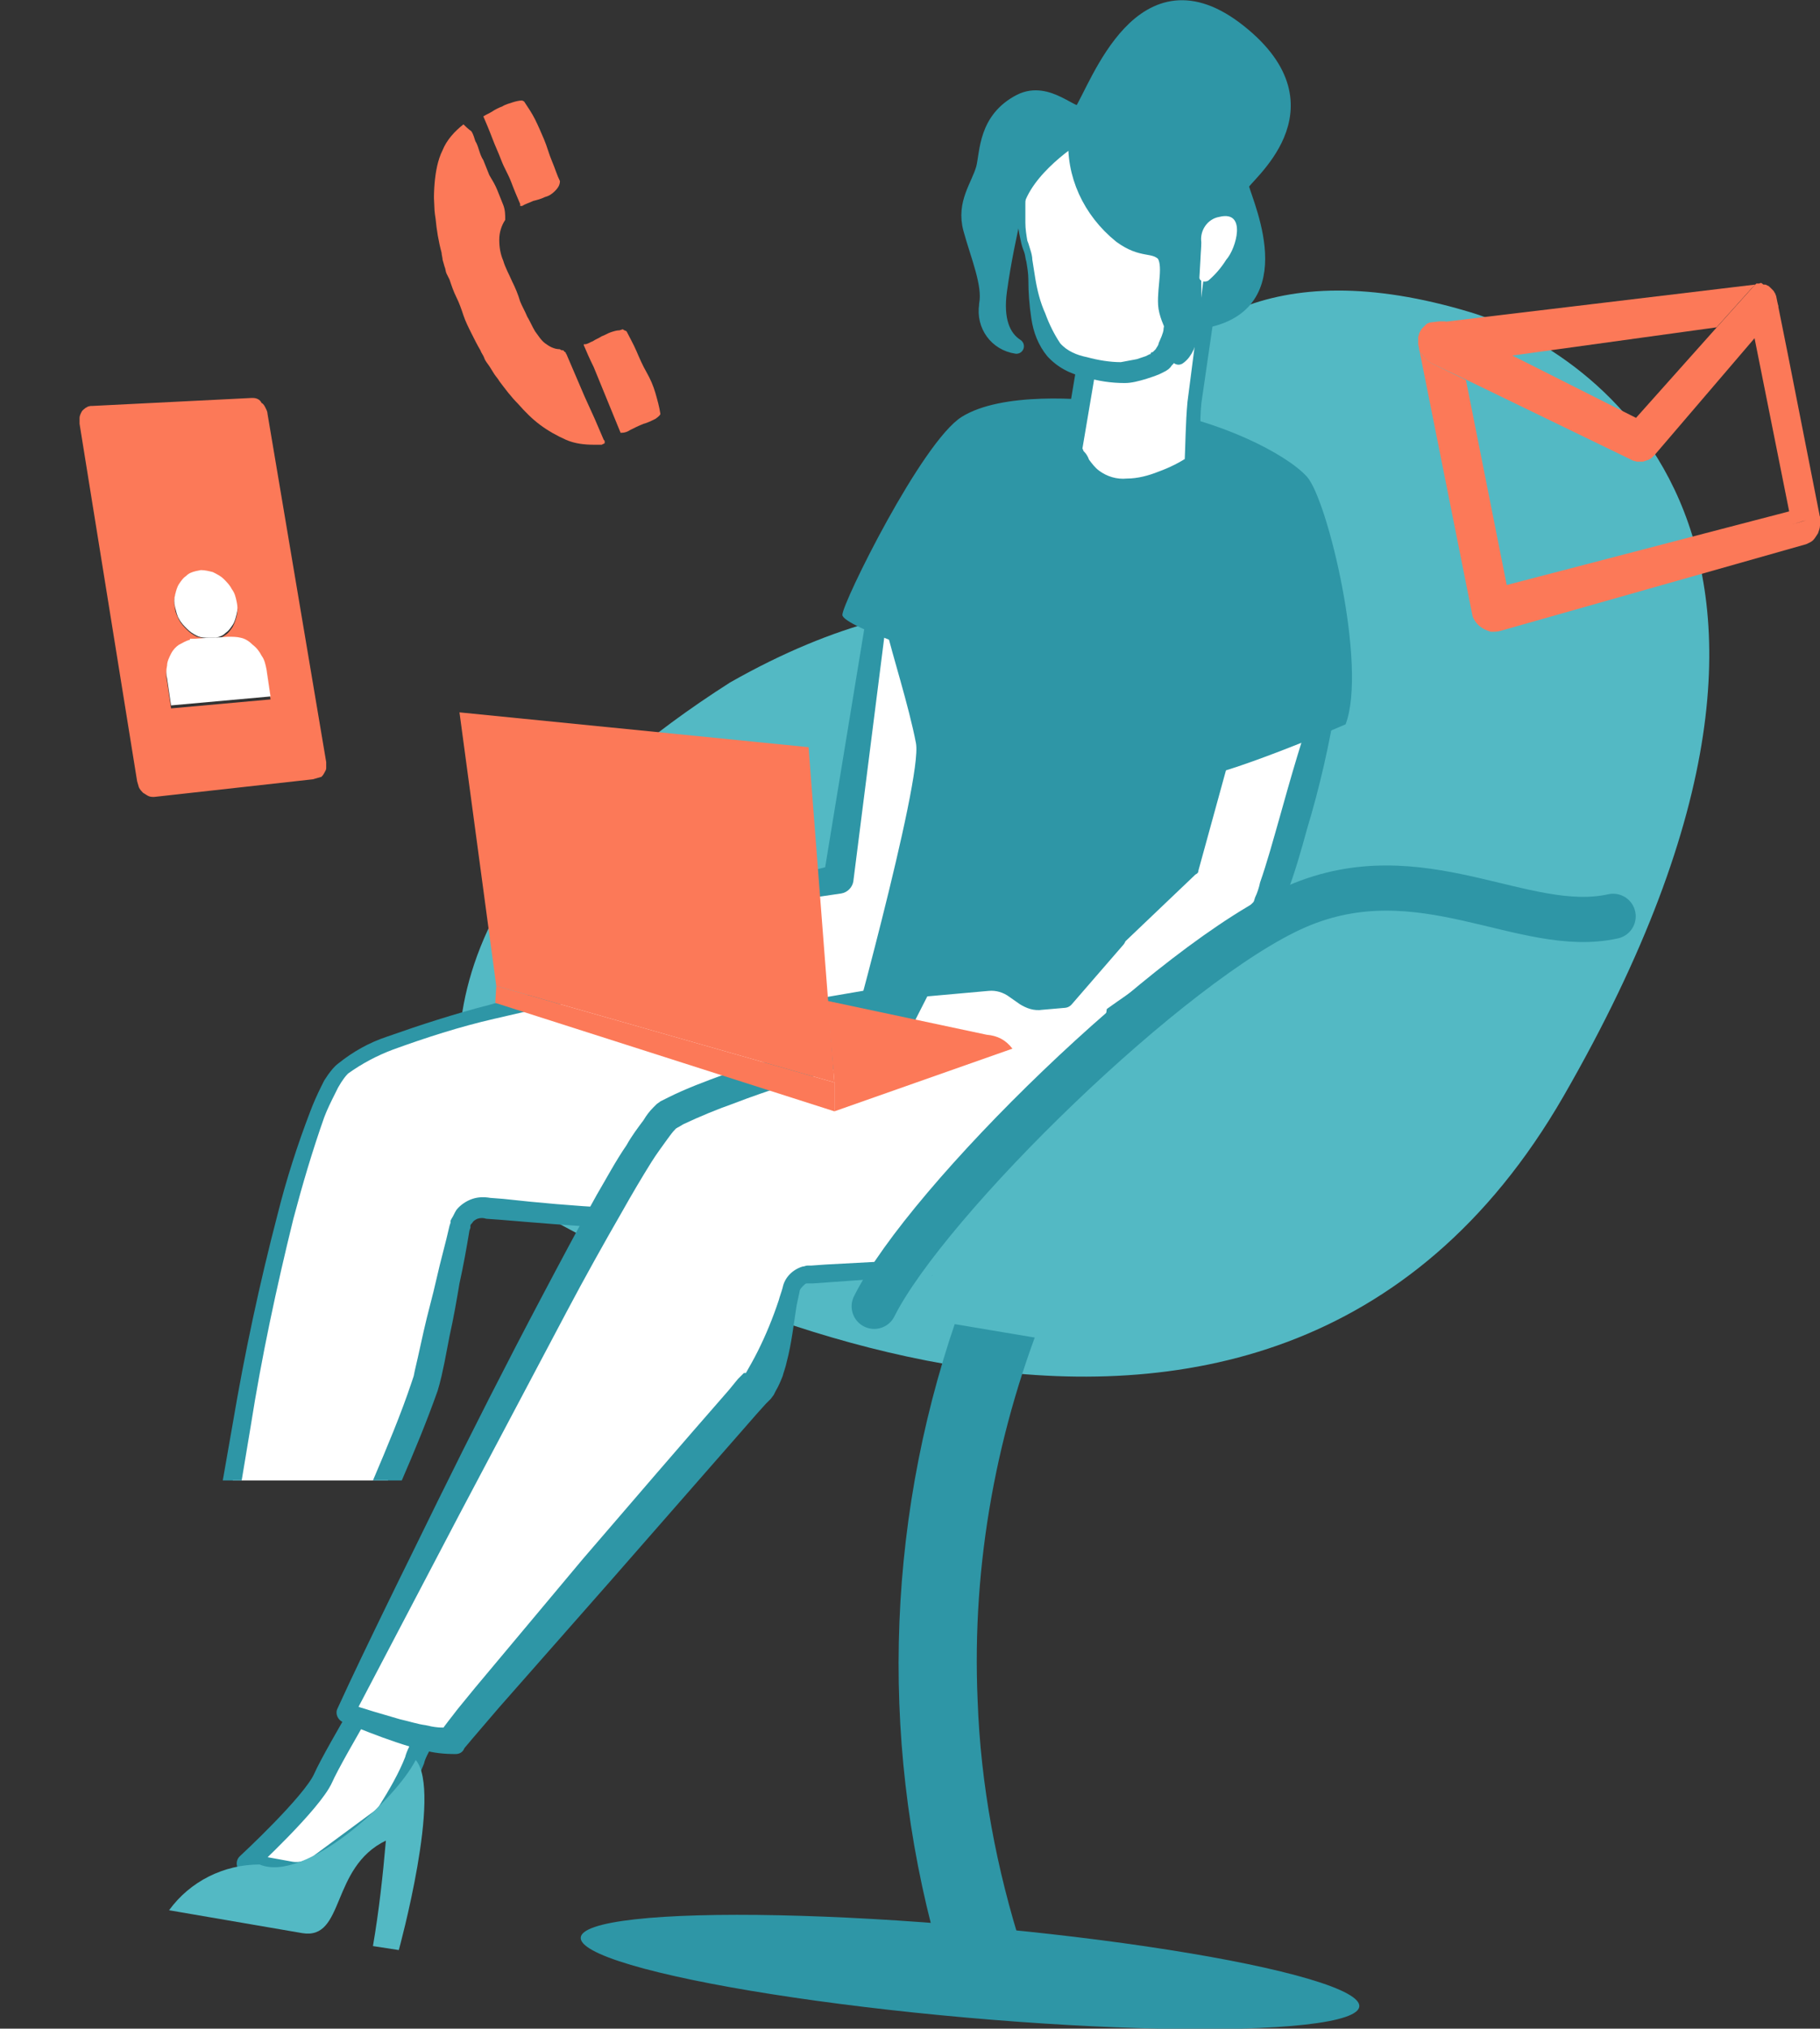
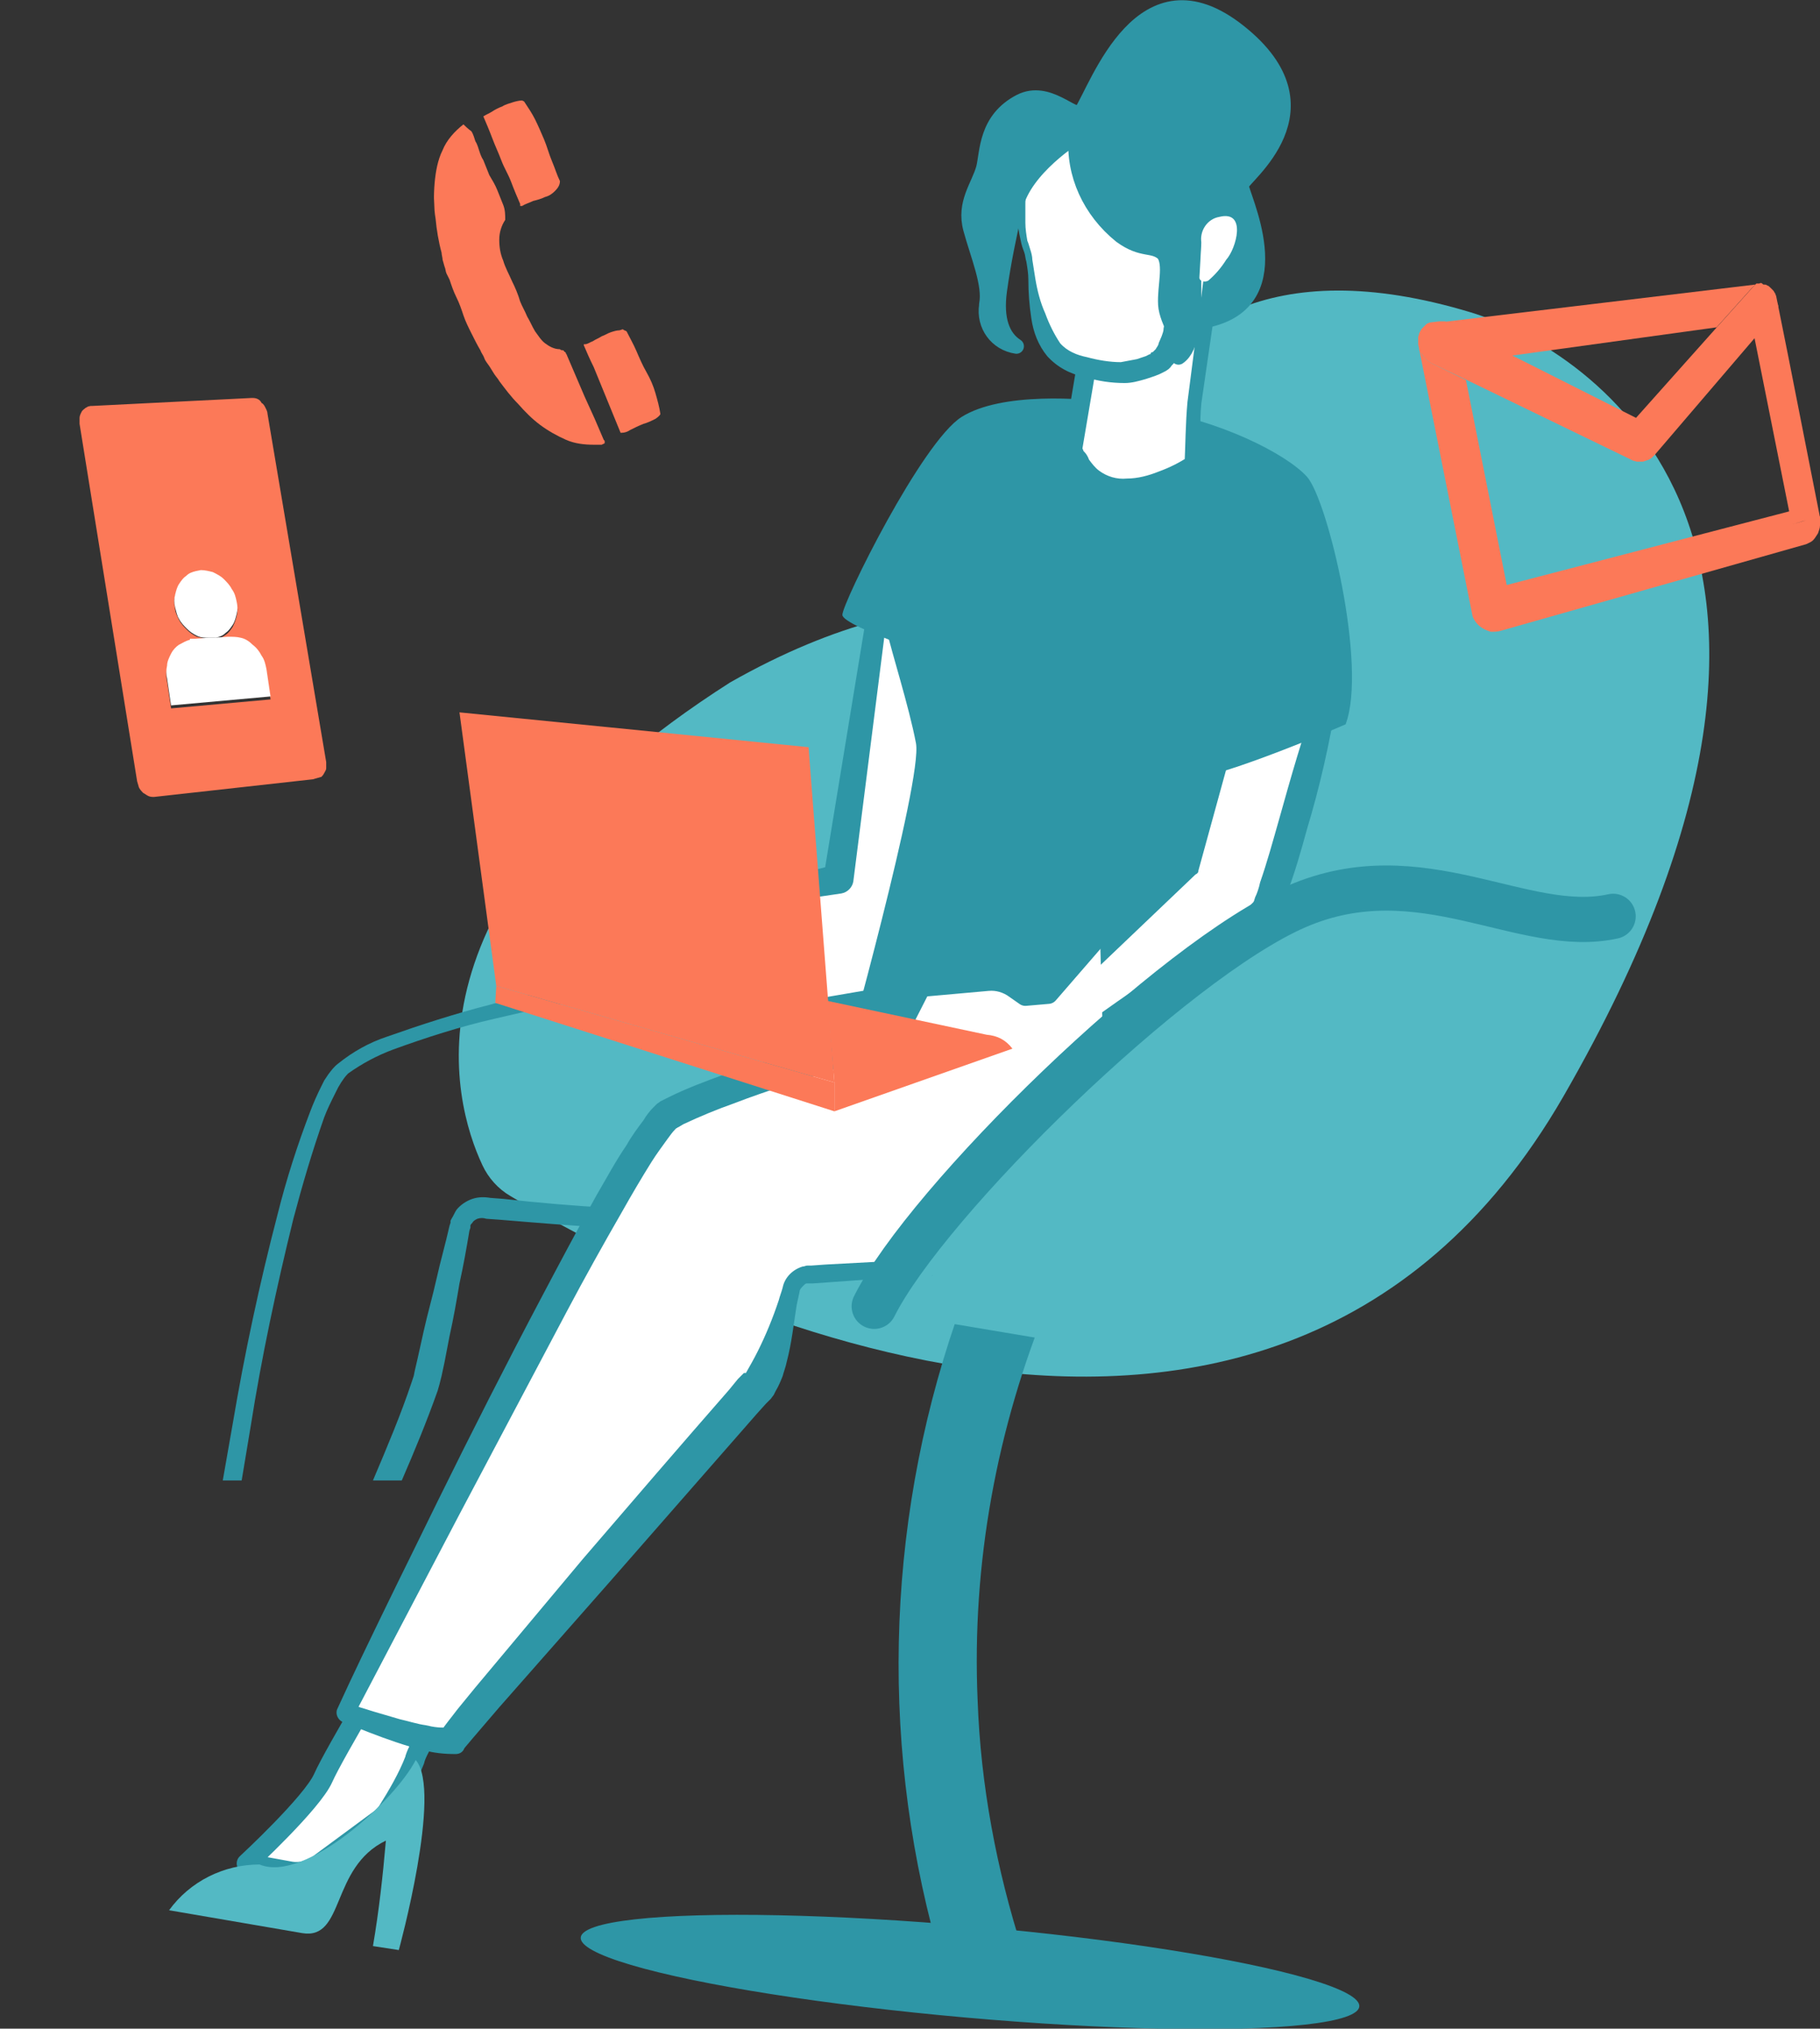
<svg xmlns="http://www.w3.org/2000/svg" xmlns:xlink="http://www.w3.org/1999/xlink" version="1.1" id="Calque_1" x="0px" y="0px" viewBox="0 0 183 203.9" style="enable-background:new 0 0 183 203.9;" xml:space="preserve">
  <rect x="0" y="0" width="183" height="203.9" fill="#333333" stroke="none" />
  <style type="text/css">
	.st0{fill:#FFFFFF;stroke:#2E96A6;stroke-width:2;stroke-linecap:round;stroke-linejoin:round;}
	.st1{fill:#53B9C4;}
	.st2{fill:#2E96A6;}
	.st3{fill:#FFFFFF;}
	.st4{fill:#FC7958;}
	.st5{fill:#53B9C4;stroke:#2E96A6;stroke-width:4.54;stroke-linecap:round;stroke-linejoin:round;}
	.st6{fill:#2E96A6;stroke:#2E96A6;stroke-width:1.51;stroke-linejoin:round;}
	.st7{clip-path:url(#SVGID_2_);}
	.st8{clip-path:url(#SVGID_4_);}
	.st9{clip-path:url(#SVGID_6_);}
</style>
  <title>visu_004</title>
  <g id="Calque_2_1_">
    <g id="Calque_1-2">
      <path class="st0" d="M48.1,166.4c0,0-6.1,8.8-6.4,10.5c-0.7,1.8-1.7,3.5-2.7,5.1c-0.2,0.3-0.4,0.5-0.6,0.7l-6.1,4.5    c-0.8,0.7-2,1.1-3.1,0.9l-4.4-0.8c0,0,6.6-6.1,7.7-8.6c1.1-2.5,7.6-13.3,7.6-13.3L48.1,166.4z" />
      <path class="st1" d="M147.9,31.4c10.2,3.1,42.6,21,9.3,78.8c-30.3,52.5-94.6,16.8-105.9,10c-1.2-0.7-2.2-1.8-2.8-3.1    c-3-6.4-8.8-27,24.9-48.5c21.8-12.4,34.5-6.1,34.5-6.1S107.2,19.1,147.9,31.4z" />
      <path class="st2" d="M96.8,130.8c-7.6,20.8-8.5,43.5-2.6,64.8l8.6,0.4c-2.6-8.1-4.2-16.6-4.5-25.1c-0.6-13.7,1.9-27.4,7.2-40.2    L96.8,130.8z" />
      <ellipse transform="matrix(8.819937e-02 -0.996 0.996 8.819937e-02 -108.48 277.933)" class="st2" cx="97.6" cy="198.2" rx="4.6" ry="39.3" />
      <polygon class="st3" points="97.3,59.2 88.3,60.8 84.3,88.3 74.9,90.2 75.8,102.5 94.5,99.3   " />
      <path class="st2" d="M96.6,60c-2.8,0.7-5.4,1.3-8.1,1.8l0.8-0.8l-3.5,27.6l0,0c-0.1,0.6-0.6,1.1-1.2,1.2l-9.5,1.4l0.8-1.1    l0.9,12.3l-1.2-0.9l18.7-3.2l-0.8,0.9C94.4,86.2,95.4,73.2,96.6,60z M97.9,58.5c-0.7,13.5-1.5,27.3-2.5,40.9    c0,0.5-0.4,0.8-0.8,0.9L76,103.5c-0.5,0.1-1.1-0.3-1.2-0.8l0,0l0,0v-0.1l-0.9-12.3c0-0.5,0.3-0.9,0.8-1l0,0l9.3-2.4l-1.2,1.3    l4.5-27.4l0,0c0.1-0.4,0.4-0.8,0.8-0.8C91.4,59.2,94.8,58.8,97.9,58.5z" />
      <path class="st2" d="M101.6,44.7c0,0-12.8,16.9-12.4,18.8s2.2,7.5,2.9,11.2s-7.4,32.7-7.4,32.7s26.6,8.9,29.7,6.9    c3.4-1.9,6.9-3.6,10.6-5.1c0,0,11.9-55.6,3.4-57.1S105.2,39.7,101.6,44.7z" />
      <path class="st3" d="M127,64.4l-4.2,10.9l-3.3,12l-17,16.2l-0.4,5.8c0,0,23.9-15.8,25.2-17.6c1.3-1.8,6.3-21.6,6.3-21.6L127,64.4z    " />
      <path class="st2" d="M127.3,65.3c-1.1,3.6-2.2,6.9-3.5,10.3v-0.1l-3.3,12c0,0.2-0.1,0.3-0.3,0.4l-17,16.2l0.3-0.6l-0.5,5.8    l-1.6-0.9l0,0l10.9-7.7c3.6-2.5,7.3-5.1,10.8-7.7c0.9-0.7,1.8-1.3,2.6-2c0.2-0.2,0.2-0.2,0.3-0.3s0.1-0.2,0.2-0.5    c0.2-0.4,0.4-1,0.5-1.5c0.7-2,1.3-4.2,1.9-6.3c1.2-4.3,2.4-8.5,3.9-12.7l0.3,1C130.9,69.1,129,67.3,127.3,65.3z M126.8,63.4    c2.4,1.8,5,3.8,7.3,5.9c0.2,0.2,0.4,0.6,0.3,0.9v0.1c-0.7,4.4-1.7,8.8-3,13.1c-0.6,2.2-1.2,4.3-2,6.4c-0.2,0.5-0.4,1.1-0.6,1.7    c-0.3,0.7-0.7,1.4-1.3,1.8c-0.9,0.8-1.8,1.4-2.7,2.1c-3.6,2.6-7.4,5-11.1,7.5s-7.5,4.8-11.2,7.2l0,0c-0.5,0.3-1.1,0.2-1.4-0.3    c-0.1-0.2-0.2-0.4-0.2-0.6l0.5-5.8c0-0.2,0.1-0.5,0.3-0.6l17-16.2l-0.3,0.4l3.3-12v-0.1l0,0C123.3,71,125.1,67.1,126.8,63.4z" />
-       <path class="st0" d="M110.9,104.4l-4,4.4l-5,0.6l-7.1-2.4l-4.9-2.5l2.7-5.3l6.7-0.6c1-0.1,2,0.2,2.8,0.8l1,0.7    c0.5,0.3,1,0.5,1.6,0.4l2.3-0.2l5.2-6" />
+       <path class="st0" d="M110.9,104.4l-4,4.4l-5,0.6l-7.1-2.4l-4.9-2.5l2.7-5.3l6.7-0.6c1-0.1,2,0.2,2.8,0.8l1,0.7    l2.3-0.2l5.2-6" />
      <path class="st2" d="M115.3,41.1c7.3,1.1,14,4.5,16.1,6.8s6.1,19.1,3.9,24.9c-5,2.2-14.8,6-15.4,5.2s1.8-11.9,0.1-14" />
      <path class="st2" d="M96.2,66.7c0,0-11.5-3.7-11.5-4.9s8-17.4,12-19.9s12.2-1.9,15.4-1.4s7.5,11.3,2.4,15.3S96.2,66.7,96.2,66.7z" />
-       <path class="st3" d="M59.7,99.5c0,0-22.4,4.1-26,8.6s-8,25.4-9,31.6l-1.3,9.1H39c0,0,3.2-6.9,3.9-11.1c0.5-3.2,2.3-11,3.2-14.6    c0.3-1.1,1.3-1.8,2.3-1.7c4.8,0.5,17.1,1.7,21.1,1c5-0.9,9.6-8.3,9.6-8.3l-0.5-14.6H59.7z" />
      <path class="st2" d="M79.7,99.4c0-0.6-0.4-1-1-1l-19,0.2l-1.4,0.2L57,99.1l-2.6,0.6c-1.8,0.4-3.5,0.8-5.2,1.3    c-3.5,0.9-6.9,2-10.3,3.2c-1.8,0.6-3.4,1.5-4.9,2.7c-0.4,0.3-0.7,0.7-1,1.1l-0.4,0.6l-0.3,0.6c-0.4,0.8-0.8,1.7-1.1,2.5    c-1.3,3.4-2.4,6.8-3.3,10.4c-1.8,6.9-3.3,13.9-4.5,21l-1,5.7h1.9l0.9-5.4c1.1-7,2.6-14,4.3-20.9c0.9-3.4,1.9-6.8,3.1-10.2    c0.3-0.8,0.7-1.6,1.1-2.4l0.3-0.6l0.3-0.5c0.2-0.3,0.4-0.6,0.7-0.9c1.4-1,2.9-1.8,4.5-2.4c3.3-1.2,6.7-2.3,10.2-3.1    c1.7-0.4,3.5-0.8,5.2-1.2l2.6-0.5l2.5-0.5l17.9,0.1l0.5,13.3c-0.9,1.4-1.9,2.7-3,3.9c-1.1,1.3-2.5,2.3-3.9,3.2    c-0.7,0.4-1.5,0.6-2.3,0.7c-0.9,0.1-1.7,0.2-2.6,0.2c-1.8,0-3.5,0-5.3-0.2c-3.6-0.2-7.1-0.5-10.7-0.9l-1.3-0.1    c-0.6-0.1-1.2-0.1-1.8,0.1s-1.2,0.6-1.6,1.1c-0.2,0.3-0.3,0.6-0.5,0.9l-0.1,0.2v0.2l-0.1,0.3c-0.4,1.8-0.9,3.5-1.3,5.3    c-0.4,1.8-0.9,3.5-1.3,5.3l-0.6,2.7c-0.1,0.4-0.2,0.9-0.3,1.3l-0.1,0.5l-0.2,0.6c-1.1,3.3-2.5,6.6-3.9,9.9h2.9    c1.3-3,2.5-5.9,3.6-9l0.2-0.7l0.2-0.8c0.1-0.5,0.2-0.9,0.3-1.4l0.5-2.6c0.4-1.8,0.7-3.5,1-5.3c0.4-1.8,0.7-3.5,1-5.3l0.1-0.3v-0.2    c0-0.1,0.1-0.2,0.2-0.3c0.1-0.2,0.3-0.3,0.5-0.4c0.3-0.1,0.6-0.1,0.9,0l1.4,0.1c3.6,0.3,7.2,0.6,10.8,0.8c1.8,0.1,3.6,0.1,5.5,0.1    c0.9,0,1.9-0.1,2.8-0.2c1-0.1,2-0.4,2.9-0.9c1.7-0.9,3.2-2.1,4.5-3.5s2.5-2.9,3.5-4.5c0.1-0.2,0.2-0.4,0.1-0.5L79.7,99.4z" />
      <path class="st3" d="M115.2,103.7h4.1l3.8,18l-12.1,4.8l-29.8,1.7c-0.8,0-1.5,0.6-1.7,1.4c-0.6,2.7-2,8.5-3.5,10    c-1.9,2-28.9,32.8-30.6,35.6c-2.6,0.3-10.7-2.9-10.7-2.9S63,114.9,67.2,112c3.3-2.3,17.2-6.1,22.7-7.6" />
      <path class="st2" d="M115.2,102.7h4.1c0.5,0,0.9,0.3,1,0.8l3.8,18c0.1,0.5-0.2,1-0.6,1.1l-12.1,4.8c-0.1,0-0.2,0.1-0.3,0.1l0,0    c-7.5,0.2-15,0.6-22.4,1l-5.6,0.4l-1.4,0.1h-0.6c-0.1,0-0.2,0.1-0.3,0.2c-0.2,0.2-0.4,0.4-0.4,0.6l-0.3,1.4    c-0.3,1.9-0.5,3.8-1,5.7c-0.1,0.5-0.3,1-0.4,1.4c-0.2,0.5-0.4,1-0.7,1.5l-0.2,0.4l-0.3,0.4l-0.5,0.5l-0.9,1L61.3,159l-7.4,8.4    l-3.7,4.2l-1.8,2.1c-0.6,0.7-1.2,1.4-1.7,2l-0.1,0.2c-0.2,0.3-0.5,0.4-0.8,0.4c-1.1,0-2.2-0.1-3.2-0.4c-1-0.2-1.9-0.5-2.8-0.8    c-1.8-0.6-3.5-1.3-5.3-2l0,0c-0.5-0.2-0.8-0.8-0.6-1.3l0,0l0,0l0,0c1.6-3.5,3.3-7,5-10.5s3.4-6.9,5.1-10.4    c3.4-6.9,6.9-13.8,10.5-20.6c1.8-3.4,3.6-6.8,5.5-10.2c1-1.7,1.9-3.4,3-5c0.5-0.9,1.1-1.7,1.7-2.5c0.3-0.5,0.6-0.9,1-1.3L66,111    c0.1-0.1,0.3-0.2,0.4-0.3l0.8-0.4c1.8-0.9,3.7-1.6,5.6-2.3c1.9-0.6,3.7-1.2,5.6-1.7c3.7-1,7.5-2,11.3-2.8c0.5-0.1,1.1,0.2,1.2,0.8    c0.1,0.5-0.2,1-0.7,1.1l-11,3.6c-1.8,0.6-3.6,1.2-5.4,1.9c-1.7,0.6-3.4,1.3-5.1,2.1l-0.5,0.3c-0.1,0-0.1,0.1-0.2,0.1l-0.1,0.1    c-0.3,0.3-0.5,0.6-0.8,1c-0.5,0.7-1.1,1.5-1.6,2.3c-1,1.6-2,3.3-2.9,4.9c-1.9,3.3-3.8,6.7-5.6,10.1c-3.6,6.8-7.2,13.6-10.8,20.4    l-10.7,20.4l-0.5-1.4l0,0c1.7,0.6,3.5,1.1,5.2,1.6c0.9,0.2,1.8,0.5,2.6,0.6c0.8,0.2,1.6,0.3,2.3,0.2l-0.9,0.6    c0.6-0.9,1.2-1.6,1.8-2.4l1.8-2.2l3.6-4.3l7.2-8.6c4.9-5.7,9.8-11.4,14.7-17l0.9-1.1l0.5-0.5l0.1-0.1H75c0.4-0.7,0.8-1.4,1.2-2.2    c0.8-1.6,1.5-3.3,2.1-5.1c0.1-0.4,0.3-0.9,0.4-1.3c0.2-1,1-1.8,2-2.1c0.2,0,0.3-0.1,0.5-0.1h0.4l1.4-0.1l5.6-0.3    c7.5-0.4,15-0.9,22.4-1.5l0,0l-0.3,0.1l12.1-4.8l-0.6,1.1l-3.8-18l1,0.8h-4.1c-0.6,0-1-0.4-1-1S114.6,102.6,115.2,102.7    L115.2,102.7z" />
      <path class="st4" d="M101.8,105.4l-17.9,6.3v-2.9l-0.7-8.2l16,3.4C100.3,104.1,101.1,104.5,101.8,105.4L101.8,105.4z" />
      <path class="st1" d="M37.5,195.6l2.6,0.4c0,0,4.4-16,1.7-19.1c-2.1,4.1-11.2,12.4-15.7,10.5c-3.6,0-7,1.7-9.1,4.6l13.4,2.3    c4.3,0.7,2.8-6.6,8.4-9.3C38.5,188.5,38.1,192.1,37.5,195.6z" />
      <path class="st5" d="M162.2,92.1c-9,2-19.3-6.4-31.8-1s-37.2,29.6-42.5,40.2" />
      <path class="st1" d="M134.5,93.1l-22.8,16.4l-15.1,15l-5.9,7.7l14.9,2.5c4.7,0.5,9.4-0.3,13.7-2.3l26.5-13.2l15.4-22.7L134.5,93.1    z" />
      <path class="st3" d="M109.9,32.6l-2.2,12.5c0.6,2,2.4,3.6,4.5,3.9c3.6,0.4,7.7-2.3,7.7-2.3c-0.1-2.1,0-4.2,0.1-6.3    c0.3-2.3,2.5-18.6,2.5-18.6l-7.4-1.3L109.9,32.6z" />
      <path class="st2" d="M110.9,32.9l-2.1,12.4V45l0,0l0,0l0.1,0.2c0,0.1,0.1,0.2,0.2,0.3s0.3,0.4,0.4,0.7c0.3,0.4,0.6,0.8,1,1.1    c0.8,0.6,1.8,0.9,2.8,0.8c1.1,0,2.2-0.3,3.2-0.7c1.1-0.4,2.1-0.9,3-1.5l0,0l-0.4,0.9c0.1-2.1,0.1-4.2,0.3-6.4l0.8-6.2    c0.6-4.1,1.1-8.3,1.5-12.5l0,0l0.8,1.1l-7.3-1.3l1.1-0.6L110.9,32.9z M109,32.3l5.3-12.2c0.2-0.4,0.6-0.7,1.1-0.6l7.4,1.3l0,0    c0.5,0.1,0.9,0.6,0.8,1.1l0,0c-0.7,4.1-1.3,8.2-1.9,12.4l-0.9,6.2c-0.2,2-0.1,4.1,0.1,6.1c0,0.3-0.1,0.6-0.3,0.8l-0.1,0.1l0,0    c-1.1,0.7-2.2,1.3-3.4,1.7c-1.2,0.5-2.5,0.8-3.8,0.8c-1.4,0.1-2.9-0.4-4-1.2c-0.6-0.4-1.1-0.9-1.5-1.5c-0.2-0.3-0.4-0.6-0.5-0.9    c-0.1-0.2-0.2-0.3-0.2-0.5l-0.1-0.3v-0.2c0-0.1,0-0.2-0.1-0.2c0-0.1,0-0.2,0-0.3l0,0L109,32.3z" />
      <path class="st3" d="M102.7,13c0,0-0.6,9.6,0.3,11.5s0.6,4.2,1.4,6.9s1.3,4.6,4.8,5.4s4.1,0.7,7-0.3s3-10,2.6-14.9    s-6.6-8.5-6.6-8.5L102.7,13z" />
      <path class="st2" d="M103.4,13.7c0.1-0.1,0.2-0.2,0.2-0.3s0.1-0.2,0.1-0.3v0.4l-0.1,0.5l-0.1,0.9c-0.1,0.6-0.2,1.2-0.2,1.9    c-0.1,1.2-0.2,2.5-0.2,3.7v1.9c0,0.6,0.1,1.2,0.2,1.8c0.1,0.2,0.2,0.6,0.3,0.9c0.1,0.3,0.2,0.7,0.2,1c0.1,0.6,0.2,1.3,0.3,1.9    c0.2,1.2,0.5,2.4,1,3.5c0.4,1.1,0.9,2.1,1.5,3c0.7,0.8,1.7,1.2,2.7,1.4c1.1,0.3,2.3,0.5,3.4,0.5c0.5-0.1,1.1-0.2,1.6-0.3l0.9-0.3    l0.4-0.2c0.1,0,0.1,0,0.1-0.1l0.1-0.1h0.1l0.1-0.1c0.1-0.1,0.1-0.1,0.2-0.2c0.1-0.2,0.3-0.4,0.3-0.6c0.1-0.2,0.2-0.5,0.3-0.7    c0.1-0.3,0.2-0.5,0.2-0.8c0.5-2.4,0.7-4.8,0.6-7.2c0-1.2-0.1-2.5-0.2-3.7c-0.1-1.1-0.4-2.1-1-3.1c-1.3-2-3-3.7-5-4.9l0,0l0.5,0.1    C109.3,14.1,106.4,13.9,103.4,13.7z M102,12.2c3.3-0.1,6.8-0.2,10.3-0.1c0.2,0,0.3,0.1,0.5,0.1l0,0c1.1,0.7,2.2,1.5,3.2,2.4    c1,0.9,1.9,2,2.6,3.1c0.8,1.2,1.2,2.6,1.3,4c0.1,1.3,0.2,2.6,0.2,3.9c0.1,2.6-0.1,5.2-0.7,7.8c-0.1,0.3-0.2,0.7-0.3,1    c-0.1,0.3-0.2,0.7-0.4,1c-0.2,0.4-0.4,0.7-0.6,1c-0.1,0.2-0.3,0.3-0.4,0.5l-0.2,0.2l-0.3,0.2c-0.2,0.1-0.4,0.2-0.6,0.3l-0.5,0.2    l-0.9,0.3c-0.7,0.2-1.4,0.4-2.1,0.4c-1.4,0-2.7-0.2-4-0.6c-1.5-0.3-2.8-1-3.8-2.1c-0.9-1.1-1.4-2.4-1.6-3.8    c-0.2-1.3-0.3-2.6-0.3-3.9c0-0.6-0.1-1.2-0.2-1.8c-0.1-0.3-0.1-0.6-0.2-0.9s-0.2-0.5-0.3-0.9c-0.3-1.3-0.5-2.6-0.5-3.9    c-0.1-1.3-0.1-2.5-0.2-3.8l-0.1-1.9V13c0-0.1,0-0.3,0.1-0.4C101.9,12.5,101.9,12.3,102,12.2z" />
      <path class="st6" d="M108.2,13.7c0,0-5.2,3.2-6.1,7.1c-0.6,2.7-1.2,5.5-1.6,8.4s0.3,4.7,1.7,5.6c-2-0.3-3.3-2.1-3-4.1v-0.1    c0.4-2-0.9-5-1.6-7.6s0.8-4.3,1.3-6.1c0.4-1.6,0.2-4.9,3.7-6.7c2.8-1.4,5.3,1.7,6.1,1.1c1.7-2.6,6.1-15.9,15.9-8.1    s0.3,14.6,0.2,15.4s5.4,11.4-3.1,13.5c2.9-6.9,1-11.9-1.1-9.6c-1.5,1.3,0.7,11.5-2.1,13.4c0.6-1.4-1.2-3.5-1.3-5.3s0.6-4-0.2-5.1    c-1.1-1-2.1-0.2-4.3-1.8C109.6,21.2,107.9,17.5,108.2,13.7z" />
      <path class="st3" d="M120.8,24.4c-0.2-1.2,0.6-2.4,1.8-2.6c2.8-0.7,1.7,3.2,0.7,4.3c-0.5,0.8-1.1,1.5-1.8,2.1    c-0.3,0.2-0.9,0.1-0.9-0.3L120.8,24.4z" />
      <polygon class="st4" points="81.3,75.1 46.2,71.6 49.9,99.1 83.9,108.8   " />
      <polygon class="st4" points="49.9,99.1 49.8,100.8 83.9,111.7 83.9,108.8   " />
      <g>
        <g>
          <g>
            <defs>
              <polygon id="SVGID_1_" points="148.5,64.1 142.2,32.6 178.3,28.3 183.5,54.2       " />
            </defs>
            <clipPath id="SVGID_2_">
              <use xlink:href="#SVGID_1_" style="overflow:visible;" />
            </clipPath>
            <g class="st7">
              <path class="st4" d="M178.7,30.4c0,0.1,0,0.2,0,0.4c0,0.1,0,0.2-0.1,0.4c0,0.1-0.1,0.2-0.1,0.3c-0.1,0.1-0.1,0.2-0.2,0.3        l-1.9,2.1l3.5,17.5l-28.4,7.4l-4.1-20.6l-3.5-1.7c-0.1-0.1-0.3-0.2-0.4-0.3c-0.1-0.1-0.2-0.2-0.3-0.3s-0.2-0.2-0.3-0.4        c-0.1-0.1-0.1-0.3-0.2-0.4v0.3l5.2,26c0.1,0.4,0.2,0.7,0.4,1s0.4,0.5,0.7,0.7s0.6,0.3,0.9,0.4c0.3,0,0.7,0,1-0.1l30.7-8.7        c0.2-0.1,0.5-0.2,0.7-0.4s0.3-0.4,0.5-0.7c0.1-0.3,0.2-0.5,0.2-0.8s0-0.6,0-0.9l-1.4,0.4l-1.4,0.4l1-0.3l0.4-0.1L183,52        l-4.2-21.3L178.7,30.4 M176.5,28.6l-31.7,3.8h0.1l0.2,0.1l0.2,0.1l6.3,3.2l21-2.9l3.5-3.9l0.1-0.1L176.5,28.6L176.5,28.6        L176.5,28.6" />
              <path class="st4" d="M176.9,28.5h-0.3l-0.1,0.1l-0.1,0.1l-0.1,0.1l-3.5,3.9l-8.3,9.3l-12.7-6.4l-6.3-3.2l-0.2-0.1H145h-0.7        c-0.2,0-0.3,0.1-0.5,0.1c-0.2,0.1-0.3,0.1-0.4,0.2c-0.1,0.1-0.2,0.2-0.4,0.4c-0.1,0.1-0.2,0.3-0.3,0.5c0,0.1-0.1,0.3-0.1,0.4        c0,0.1,0,0.3,0,0.4c0,0.1,0,0.3,0,0.4c0,0.1,0.1,0.3,0.1,0.4c0,0.1,0.1,0.3,0.2,0.4c0.1,0.1,0.2,0.3,0.3,0.4        c0.1,0.1,0.2,0.2,0.3,0.3s0.3,0.2,0.4,0.3l3.6,1.7l16.3,7.9l0.4,0.2l0.4,0.1h0.6l0.3-0.1l0.3-0.1l0.3-0.2        c0.1-0.1,0.2-0.2,0.3-0.3l10.1-11.8l1.9-2.1c0.1-0.1,0.1-0.2,0.2-0.3c0-0.1,0.1-0.2,0.1-0.3c0-0.1,0-0.2,0.1-0.4        c0-0.1,0-0.2,0-0.4c0-0.1,0-0.2-0.1-0.3l-0.1-0.3c0-0.1-0.1-0.2-0.1-0.3c-0.1-0.1-0.1-0.2-0.2-0.3c-0.1-0.1-0.2-0.2-0.3-0.3        c-0.1-0.1-0.2-0.2-0.3-0.2c-0.1-0.1-0.2-0.1-0.4-0.1C177.1,28.4,177,28.4,176.9,28.5" />
            </g>
          </g>
        </g>
      </g>
      <g>
        <g>
          <g>
            <defs>
              <polygon id="SVGID_3_" points="15.1,83 3.1,42.1 25.8,37.2 37.5,76.6       " />
            </defs>
            <clipPath id="SVGID_4_">
              <use xlink:href="#SVGID_3_" style="overflow:visible;" />
            </clipPath>
            <g class="st8">
              <path class="st4" d="M21,64.2c-0.4,0-0.8-0.1-1.2-0.2c-0.4-0.2-0.7-0.4-1-0.7s-0.6-0.6-0.8-1c-0.2-0.4-0.4-0.8-0.4-1.2        c-0.1-0.4-0.1-0.8,0-1.2s0.2-0.7,0.4-1.1c0.2-0.3,0.4-0.6,0.7-0.8c0.3-0.2,0.6-0.4,1-0.5h0.5c0.4,0,0.8,0,1.2,0.2        c0.4,0.2,0.8,0.4,1.1,0.7c0.3,0.3,0.6,0.6,0.8,1c0.2,0.4,0.4,0.8,0.5,1.3c0.1,0.4,0.1,0.8,0,1.2s-0.2,0.7-0.4,1.1        c-0.2,0.3-0.4,0.6-0.7,0.8c-0.3,0.2-0.6,0.4-1,0.5h-0.2l1.4-0.1c0.4,0,0.9,0,1.3,0.2s0.8,0.4,1.2,0.7c0.4,0.3,0.7,0.7,0.9,1.1        c0.2,0.4,0.4,0.9,0.5,1.4l0.4,2.7l-10,0.9l-0.4-2.7c-0.1-0.4-0.1-0.9,0-1.3s0.2-0.8,0.4-1.2c0.2-0.3,0.5-0.6,0.8-0.9        c0.3-0.2,0.7-0.4,1.1-0.5h0.5L21,64.2 M9.1,40.8c-0.2,0-0.3,0.1-0.5,0.2c-0.1,0.1-0.3,0.2-0.4,0.4C8.1,41.6,8,41.8,8,42        s0,0.4,0,0.6l5.8,36c0,0.2,0.1,0.4,0.2,0.6c0.1,0.2,0.3,0.4,0.4,0.5c0.2,0.1,0.3,0.2,0.5,0.3c0.2,0.1,0.4,0.1,0.6,0.1        l16.2-1.8h0.1c0.2,0,0.3-0.1,0.5-0.2c0.1-0.1,0.2-0.2,0.3-0.4c0.1-0.2,0.2-0.3,0.2-0.5s0-0.4,0-0.6l-5.9-35        c0-0.2-0.1-0.4-0.2-0.6c-0.1-0.2-0.2-0.4-0.4-0.5c-0.1-0.2-0.2-0.3-0.4-0.4C25.7,40,25.5,40,25.3,40l-16,0.8H9.1" />
              <path class="st3" d="M19.1,64.3c-0.4,0.1-0.7,0.3-1.1,0.5c-0.3,0.2-0.6,0.5-0.8,0.9c-0.2,0.4-0.4,0.8-0.4,1.2        c-0.1,0.4-0.1,0.9,0,1.3l0.4,2.7l10-0.9l-0.4-2.7c-0.1-0.5-0.2-1-0.5-1.4c-0.2-0.4-0.5-0.8-0.9-1.1c-0.3-0.3-0.7-0.6-1.2-0.7        C23.8,64,23.4,64,22.9,64l-1.4,0.1H21l-1.4,0.1h-0.5" />
              <path class="st3" d="M19.7,57.4c-0.4,0.1-0.7,0.2-1,0.5c-0.3,0.2-0.5,0.5-0.7,0.8s-0.3,0.7-0.4,1.1c-0.1,0.4-0.1,0.8,0,1.2        s0.2,0.9,0.4,1.2c0.2,0.4,0.5,0.7,0.8,1s0.6,0.5,1,0.7c0.4,0.2,0.8,0.2,1.2,0.2h0.7c0.4-0.1,0.7-0.2,1-0.5        c0.3-0.2,0.5-0.5,0.7-0.8s0.3-0.7,0.4-1.1c0.1-0.4,0.1-0.8,0-1.2c-0.1-0.5-0.2-0.9-0.5-1.3c-0.2-0.4-0.5-0.7-0.8-1        s-0.7-0.5-1.1-0.7c-0.4-0.1-0.8-0.2-1.2-0.2L19.7,57.4" />
            </g>
          </g>
        </g>
      </g>
      <g>
        <g>
          <g>
            <defs>
              <polygon id="SVGID_5_" points="44.8,45.4 43.2,10.4 64.9,9.7 66.7,44.5       " />
            </defs>
            <clipPath id="SVGID_6_">
              <use xlink:href="#SVGID_5_" style="overflow:visible;" />
            </clipPath>
            <g class="st9">
              <path class="st4" d="M46.6,12.5c-0.9,0.7-1.7,1.6-2.1,2.6c-0.5,1-0.7,2.2-0.8,3.3c-0.1,1.2-0.1,2.4,0.1,3.6        c0.1,1.1,0.3,2.3,0.6,3.4c0,0.2,0.1,0.5,0.1,0.7l0.2,0.7c0.1,0.2,0.1,0.5,0.2,0.7s0.2,0.4,0.3,0.6c0.2,0.6,0.4,1.2,0.7,1.8        s0.5,1.2,0.7,1.8s0.5,1.2,0.8,1.8s0.6,1.2,0.9,1.7c0.1,0.3,0.3,0.5,0.4,0.8s0.3,0.5,0.5,0.8l0.5,0.8c0.2,0.3,0.4,0.5,0.5,0.7        c0.6,0.8,1.2,1.6,1.9,2.3c0.7,0.8,1.4,1.5,2.2,2.1s1.7,1.1,2.6,1.5c0.9,0.4,1.9,0.5,2.8,0.5h0.8l0.2-0.1c0,0,0.1,0,0.1-0.1        v-0.1c0-0.1,0-0.1-0.1-0.2l-0.9-2.1l-1-2.2l-0.9-2.1c-0.3-0.7-0.6-1.4-0.9-2.1c0-0.1-0.1-0.1-0.1-0.2c0-0.1-0.1-0.1-0.2-0.2        c0-0.1-0.1-0.1-0.2-0.1c-0.1,0-0.2-0.1-0.2-0.1c-0.6,0-1.1-0.3-1.5-0.6s-0.7-0.8-1-1.2c-0.3-0.5-0.5-1-0.8-1.5        c-0.2-0.5-0.5-1-0.7-1.5c-0.2-0.7-0.5-1.4-0.8-2c-0.3-0.7-0.7-1.4-0.9-2.1c-0.3-0.7-0.4-1.4-0.4-2.1s0.2-1.4,0.6-2        c0-0.5,0-1-0.2-1.5s-0.4-1-0.6-1.5c-0.2-0.5-0.5-1-0.8-1.5c-0.2-0.5-0.4-1-0.6-1.5c-0.2-0.3-0.3-0.6-0.4-0.9        c-0.1-0.3-0.2-0.7-0.4-1c-0.1-0.3-0.2-0.7-0.4-1C47,12.9,46.8,12.7,46.6,12.5" />
              <path class="st4" d="M52.5,10.1c-0.3,0-0.7,0.1-1,0.2c-0.3,0.1-0.7,0.2-1,0.4c-0.3,0.1-0.7,0.3-1,0.5s-0.6,0.3-0.9,0.5        c0.3,0.7,0.6,1.4,0.9,2.2s0.6,1.4,0.9,2.2s0.7,1.4,1,2.2s0.6,1.5,0.9,2.2v0.1v0.1h0.2c0.3-0.2,0.7-0.3,1.1-0.5        c0.4-0.1,0.8-0.2,1.2-0.4c0.4-0.1,0.7-0.3,1-0.6c0.3-0.3,0.5-0.6,0.5-1c-0.3-0.6-0.5-1.3-0.8-2S55,14.7,54.7,14        s-0.6-1.4-0.9-2c-0.3-0.6-0.7-1.2-1.1-1.8L52.5,10.1" />
              <path class="st4" d="M62.3,33.2c-0.3,0-0.6,0.1-0.9,0.2c-0.3,0.1-0.6,0.3-0.9,0.4c-0.3,0.2-0.6,0.3-0.9,0.5        c-0.3,0.1-0.5,0.3-0.8,0.3h-0.1v0.1c0.3,0.7,0.6,1.4,1,2.2l0.9,2.2l0.9,2.2l0.9,2.2h0.1c0.3,0,0.6-0.1,0.9-0.3        c0.4-0.2,0.8-0.4,1.3-0.6c0.4-0.1,0.8-0.3,1.2-0.5c0.3-0.2,0.5-0.4,0.5-0.5c-0.1-0.7-0.3-1.4-0.5-2.1        c-0.2-0.7-0.5-1.4-0.9-2.1s-0.7-1.4-1-2.1s-0.7-1.4-1-2l-0.2-0.1c-0.1,0-0.1-0.1-0.2-0.1L62.3,33.2" />
            </g>
          </g>
        </g>
      </g>
    </g>
  </g>
</svg>